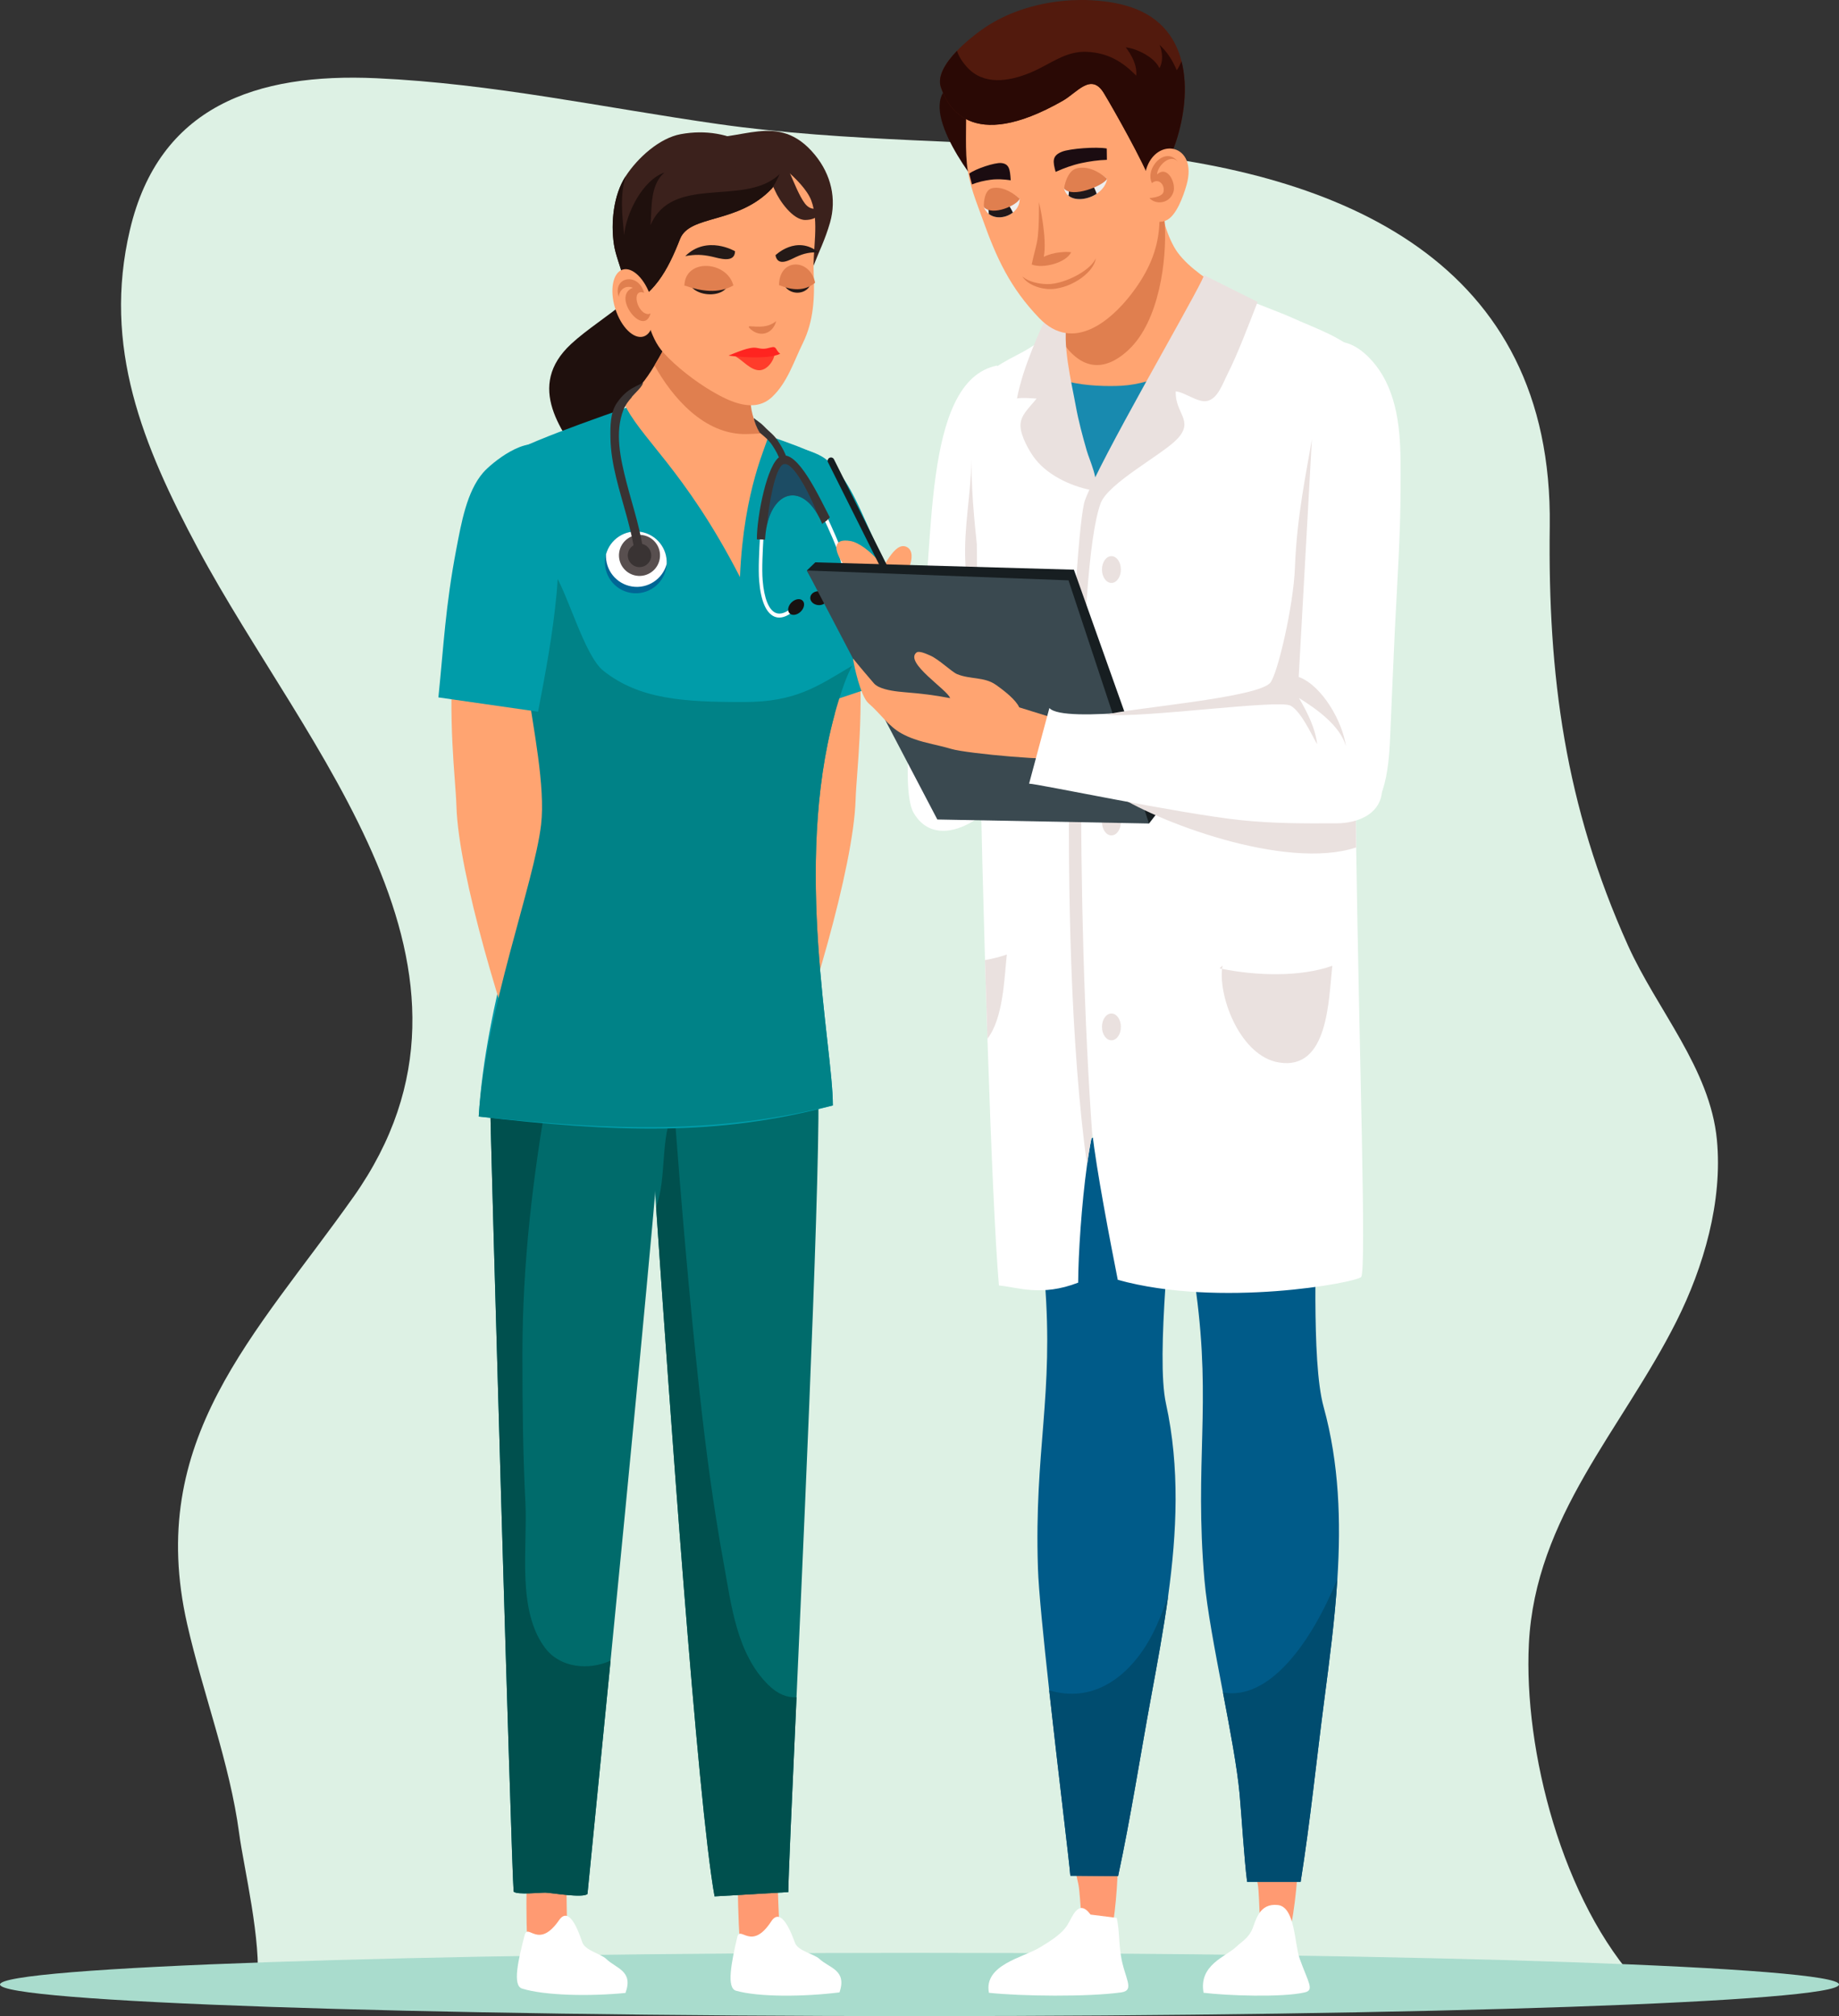
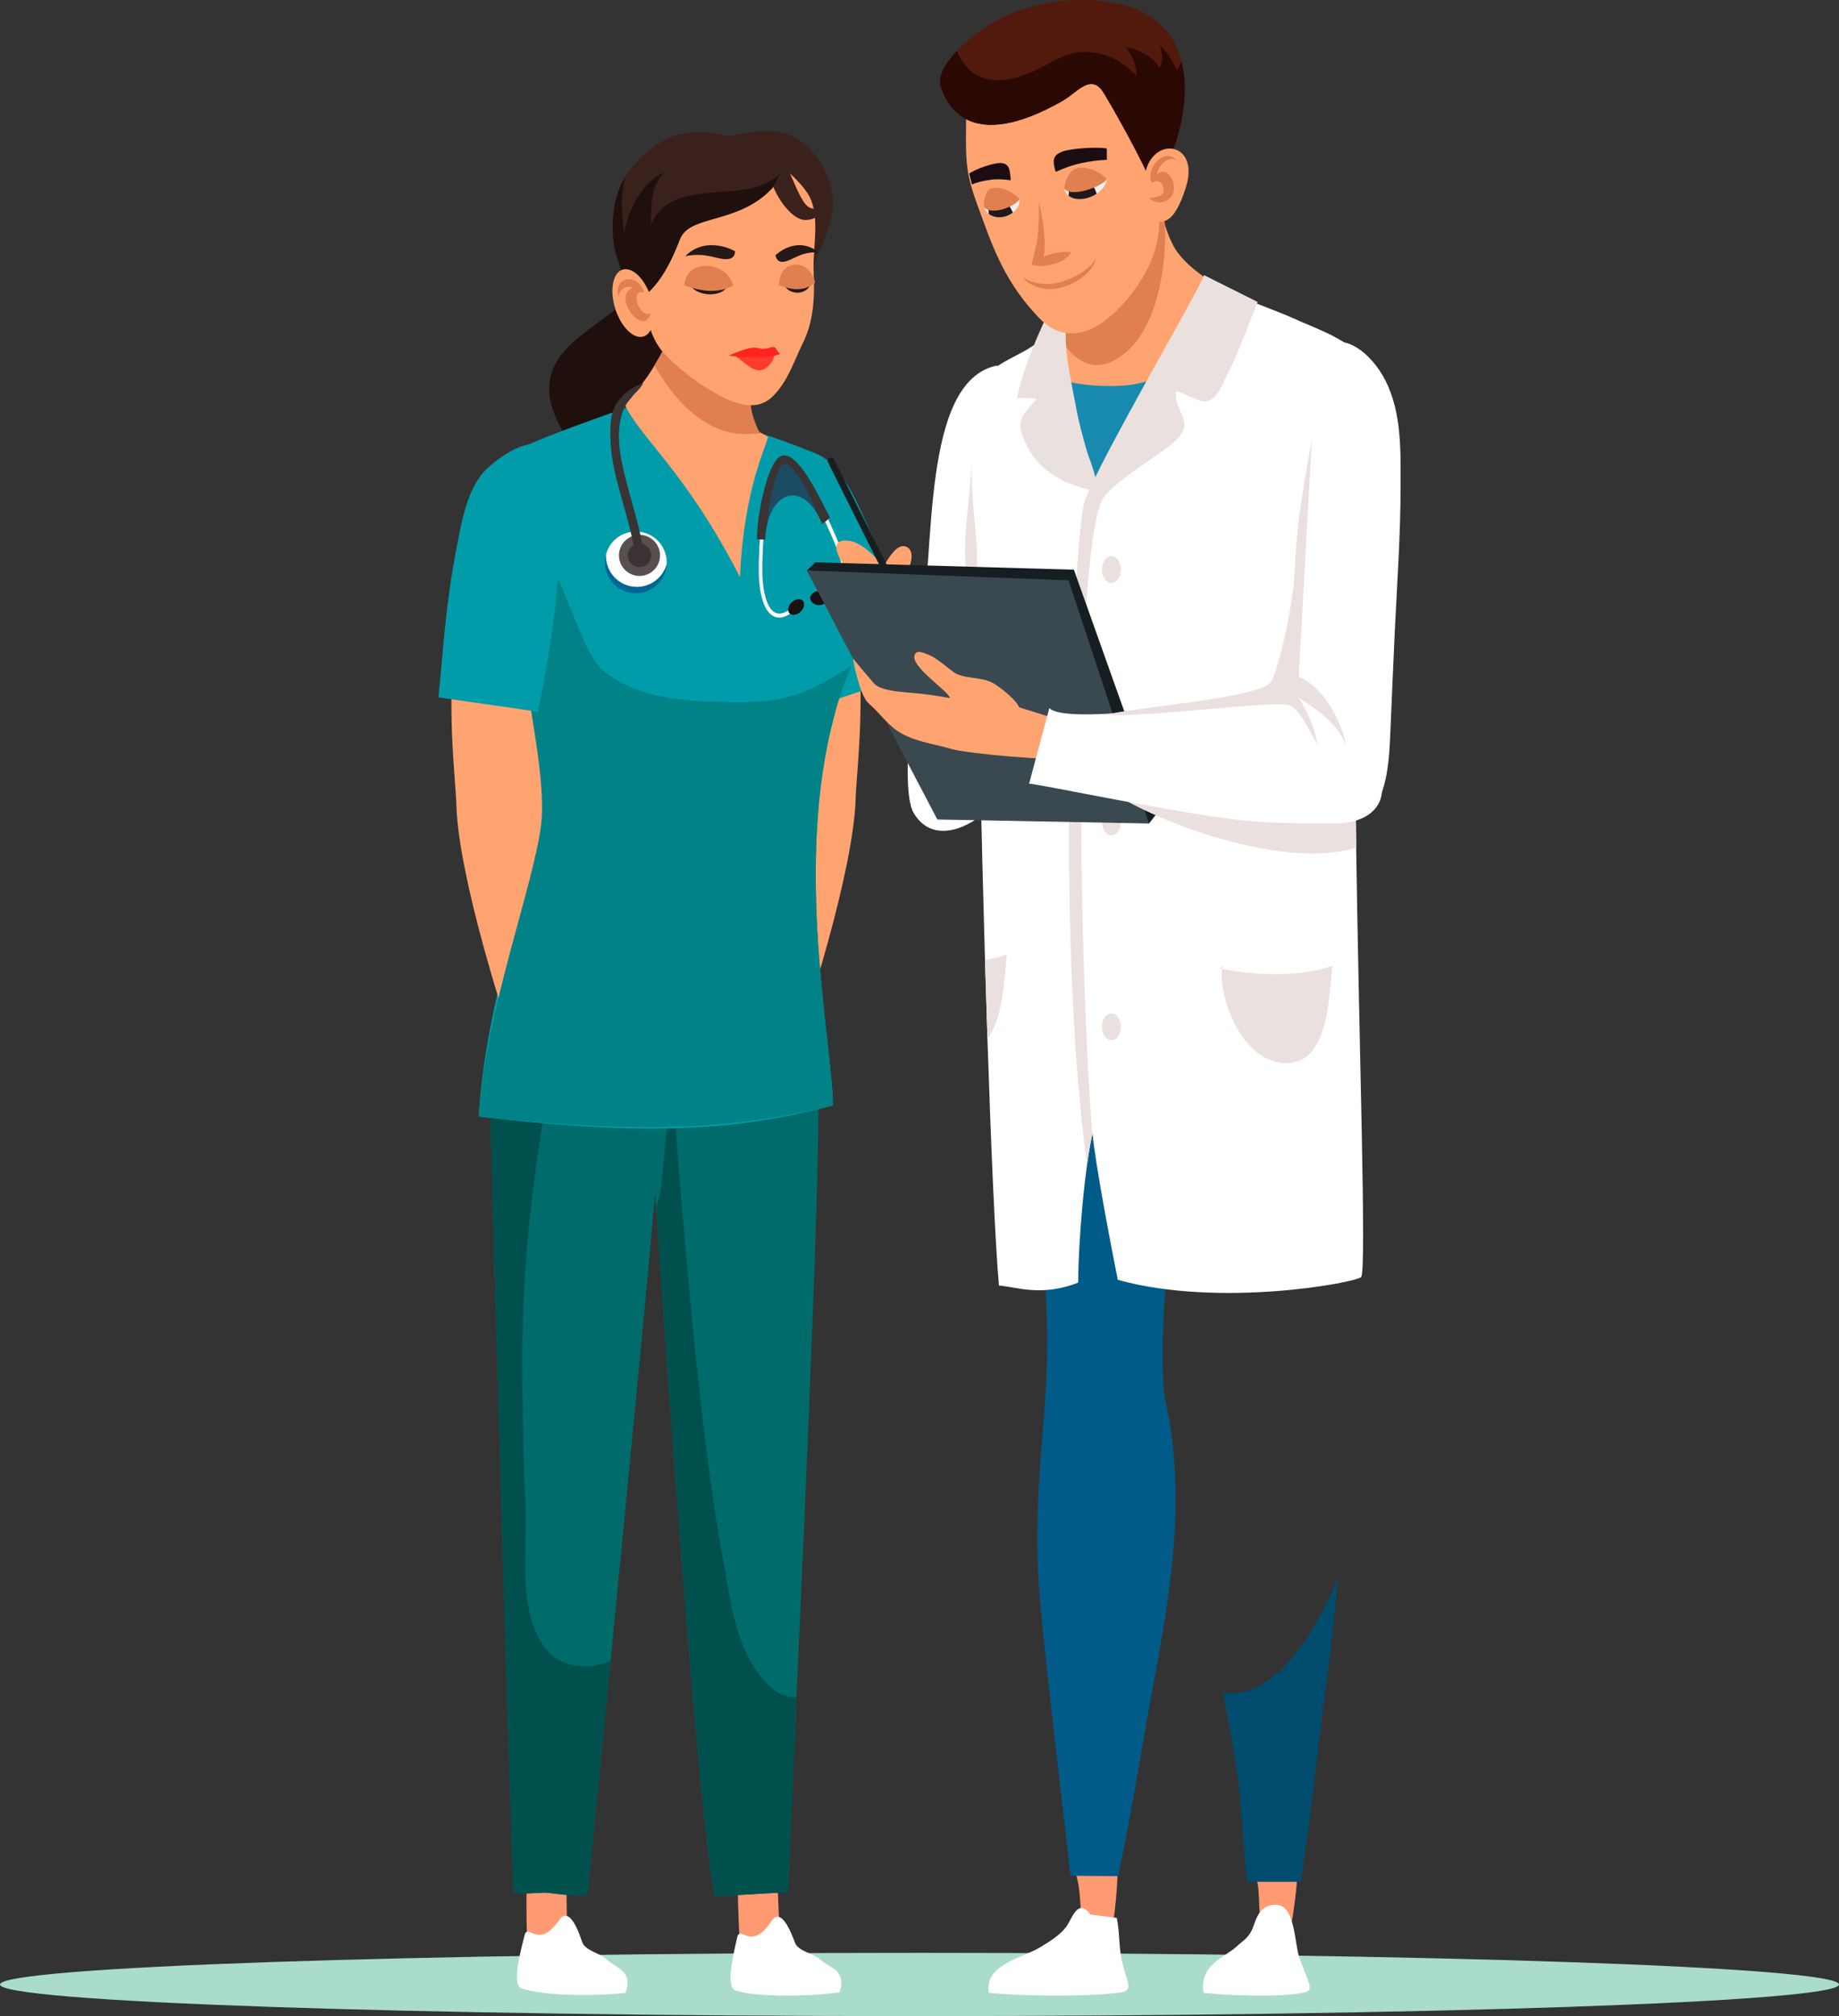
<svg xmlns="http://www.w3.org/2000/svg" viewBox="0 0 1083.63 1187.29">
  <rect x="0" y="0" width="1083.63" height="1187.29" fill="#333333" stroke="none" />
  <g style="isolation: isolate;">
    <g id="Ebene_2" data-name="Ebene 2">
      <g id="Layer_1" data-name="Layer 1">
        <g>
-           <path d="M208.16,705.02c-57.65,81.51-122.61,142.74-97.84,251.55,9.28,40.76,25.06,81.61,30.6,123.06,2.73,20.44,13.35,63.53,10.6,89.69h815.11c-46.2-49.48-68.84-138.82-65.74-201.19,3.73-75.05,55.03-126.46,86.97-190.04,16.08-32.02,27.28-70.64,23.83-106.81-4.01-42.06-35.33-76.58-52.44-114.57-37.07-82.32-47.21-158.82-46.06-246.86,2.03-155.78-122.26-208.58-259.15-220.72-77.04-6.83-154.37-5.19-230.71-16.06-67.57-9.63-133.1-23.88-201.5-27-71.13-3.25-128.14,16.68-145.25,89.21-16.27,68.99,7.47,126.87,39.98,187.65,63.62,118.95,186.78,247.54,91.61,382.1Z" style="fill: #ddf1e4;" />
          <path d="M0,1168.67c0,10.29,242.58,18.62,541.82,18.62s541.82-8.34,541.82-18.62-242.58-18.63-541.82-18.63S0,1158.38,0,1168.67Z" style="fill: #a9dccd;" />
          <g>
            <g>
              <g>
                <g>
                  <path d="M330.38,1157.96c5.7-12.58,2.87-33.62,3.59-49.87.51-11.56,1.66-42.01,3.11-51.24l-25.59,28.1c-.97,7.82-2.18,39.51-.3,69.97l19.2,3.04Z" style="fill: #ff9a72;" />
                  <path d="M329.44,1130.78c6.4-9.25,12.2,8.84,13.65,13.01,1.72,4.96,10.91,6.68,14.18,9.87,5.75,5.62,16.09,6.91,11.29,19.99-21.06,2.07-47.56,1.58-60.94-2.58-5.76-1.79-2.26-16.86,1.51-31.43,1.93-7.43,8.05,8.84,20.31-8.86Z" style="fill: #fff;" />
                  <path d="M400.3,640.49c-3.55,6.23-9.89,10.78-10.6,19.69-5.04,63.18-19.13,208.24-29.93,317.79-7.38,74.87-13.23,133.15-13.61,137.39-2.84,2.54-20.94-.66-24.71-.79-2.81-.09-16.68,1.45-18.79-.6-1.29-14.42-13.49-438.51-14.02-472.19,0-.42,0-.87-.02-1.31h111.67Z" style="fill: #006b6b;" />
                </g>
                <g>
                  <g>
                    <path d="M456.11,1158.64c5.37-12.73,1.99-33.69,2.27-49.95.2-11.57.55-42.04,1.75-51.3l-24.84,28.77c-.77,7.84-1.14,39.56,1.54,69.96l19.27,2.53Z" style="fill: #ff9a72;" />
                    <path d="M454.46,1131.49c6.16-9.41,12.43,8.51,13.99,12.65,1.85,4.91,11.09,6.39,14.43,9.49,5.9,5.46,16.27,6.48,11.81,19.69-21,2.62-47.51,2.83-60.98-.97-5.8-1.64-2.7-16.8.68-31.45,1.73-7.48,8.28,8.63,20.07-9.39Z" style="fill: #fff;" />
                    <path d="M469.35,999.5c-2.75,60.86-4.84,106.88-4.84,114.75l-43.45,2.53c-10.04-55.31-27.11-298.69-34.46-406.05-1.93-28.14-3.18-46.92-3.46-50.55-.28-3.71,1.54-18.61,1.31-22.31-.68-11.22-10.36-5.4-9.72-16.35.45-7.66,4.57-16.49,5.35-24.32.21-2.06.19-4.04-.19-5.92l4.11,1.48,11.21,4.03,86.35,31.88c3.47,21.45-6.05,233.77-12.22,370.82Z" style="fill: #006b6b;" />
                  </g>
                  <path d="M469.35,999.5c-2.75,60.86-4.84,106.88-4.84,114.75l-43.45,2.53c-10.04-55.31-27.11-298.69-34.46-406.05,6.53-16.92,2.13-41.92,10.68-57.01,4.18,54.89,8.81,109.74,14.8,164.92,3.73,34.43,8.25,68.54,14.43,102.37,4.39,24,7.54,52.81,26.18,71.19,5.9,5.81,11.29,7.56,16.65,7.31Z" style="fill: #00504e;" />
                </g>
                <path d="M359.78,977.98c-7.38,74.87-13.23,133.15-13.61,137.39-2.84,2.54-20.94-.66-24.71-.79-2.81-.09-16.68,1.45-18.79-.6-1.29-14.42-13.49-438.51-14.02-472.19,0-.42,0-.87-.02-1.31h34.68c-9.27,51.33-15.47,103.55-15.47,156.94,0,29.29.28,58.73,1.75,87.49,1.37,26.76-5.27,63.47,11.81,85.83,8.7,11.37,25.3,13.15,38.37,7.22Z" style="fill: #00504e;" />
              </g>
              <g>
                <path d="M423.33,186.78c-1.24-9.82-7.08-18.22-8.42-27.79l-25.69-14.27c-2.4,26.74-34.02,40.58-52.64,57.8-26.93,24.92-6.27,51.85,11.29,74.67-4.71-22.87,15.92-39.06,35.64-44.03,14.37-3.62,23.28-7.04,32.27-19.98,5.6-8.06,8.85-16.17,7.55-26.4Z" style="fill: #1f100d;" />
                <path d="M433.98,644.43c4.21-44.86,13.13-115.5,13.19-143.85.16-68.22-13.31-86.83-3.31-134.86.41-1.97,1.2-2.73,2.13-2.96l59.72,9.1c3.69,50.78-.96,80.87-1.56,99.34-1.29,39.88-27.23,126.22-45.63,173.23h-24.55Z" style="fill: #ffa471;" />
                <path d="M513.19,372.17c-.59,9.55-6.3,10.64-10.99,19.85-.17.31-.33.6-.48.91-.15.25-.27.49-.39.73-2.63,4.73-7.01,11.54-7.94,15.85-.62,2.87-1.15,6.69-1.62,11.32-24.38,89.51-1.01,195.16-1.01,230.16-68.25,18.37-128.33,15.77-208.67,6.56,3.94-68.24,30.82-136.04,32.81-174.54,1.03-20.03-.86-43.65-3.86-67.79-8.43-67.61-25.63-139.29-11.89-147.44,16.38-9.71,69.07-27.18,83.25-32.45,0,0,100.14,27.35,107.04,37.69,4.61,6.92,10.39,21.71,9.19,28.87-1.4,8.29,15.57,53.81,14.56,70.27Z" style="fill: #009ca9;" />
                <path d="M339.14,648.36c-4.21-44.86-13.13-115.5-13.19-143.85-.16-68.22,13.31-86.83,3.31-134.86-.41-1.97-1.2-2.73-2.13-2.96l-59.72,9.1c-3.69,50.78.96,80.87,1.56,99.34,1.29,39.88,27.23,126.22,45.63,173.23h24.55Z" style="fill: #ffa471;" />
                <path d="M478.3,416.65c-8.63-21.96-17.07-43.82-23.25-66.66-2.78-10.28-4.79-21.72-5.96-32.22-1.12-10.01,1.54-20.86-2.23-30.11l.98-18.83c10.8-10.83,31.84-3.37,37.89.94,12.55,8.95,20,27.67,26.22,41.36,12.12,26.65,21.98,55.56,30.14,84.32l-63.8,21.19Z" style="fill: #009ca9;" />
                <g>
                  <path d="M436.04,339.86c-32.82-63.9-59.88-82.62-68.69-103.27,8.17-6.42,13.19-12.79,18.32-21.37,1.84-3.07,3.62-6.18,5.33-9.34,6.34-11.66,11.63-23.81,15.93-36.36.09-.26.17-.53.26-.79l45.6,36.67c-7.83,11.85-16.23,30.47-12.61,43.85.49,1.83,12.33,7.74,12.32,8.05-.25,4.04-14.29,30.04-16.47,82.57Z" style="fill: #ffa471;" />
                  <path d="M448.13,255.25c-1.41.15-6.58.33-8.06.37-25.21.65-44.13-21.97-54.41-40.41,1.84-3.07,3.62-6.18,5.33-9.34,6.34-11.66,11.63-23.81,15.93-36.36.09-.26.17-.53.26-.79l45.6,36.67c-7.83,11.85-12.95,25.4-9.33,38.77.49,1.83,2.78,8.93,4.67,11.08Z" style="fill: #e07f4f;" />
                </g>
                <path d="M502.2,392.02c-.17.31-.33.6-.48.91-.15.25-.27.49-.39.73-1.93,3.74-3.37,7.58-4.66,11.3-1.81,5.22-3.45,10.52-4.9,15.87-24.38,89.51-1.01,195.16-1.01,230.16-68.25,16.76-128.33,14.95-208.67,6.56,3.94-62.21,32.64-137.01,36.75-171.92,2.63-22.31-4.79-57.72-7.79-79.73,1.26-6.76,2.13-13.74,2.55-21.01,1.44-25.21-3.74-50.5-2.98-74.96-.03-.03-.06-.07-.09-.1.3.32,1.15,1.29,1.47,1.42,4.45,1.72,11.56,21.97,14.4,26.08,8.08,11.65,17.87,48.8,29.19,57.74,21.29,16.82,47.24,18.37,82.67,18.37,30.72,0,43.31-9.19,63.94-21.43Z" style="fill: #008287;" />
                <path d="M317.06,419.11c4.45-23.16,8.75-46.19,10.93-69.74.98-10.6,1.13-22.19.68-32.69-.43-10.01-4.28-20.13-2.29-29.9l-4.91-22.93c-10.96-8.51-32.06,9.04-36.75,14.44-9.71,11.18-12.91,29.87-15.75,44.62-6.56,34.12-7.57,58.06-10.65,87.79l58.74,8.42Z" style="fill: #009ca9;" />
                <g>
                  <g>
                    <path d="M392.64,334.05c-1.58,9.93-10.9,16.69-20.83,15.12-9.92-1.58-16.69-10.9-15.12-20.83.1-.64.23-1.26.4-1.87,2.38-8.89,11.14-14.72,20.43-13.25,9.29,1.48,15.81,9.74,15.32,18.92-.03.63-.1,1.27-.2,1.9Z" style="fill: #006695;" />
                    <path d="M392.84,332.14c-2.38,8.89-11.14,14.73-20.43,13.25-9.29-1.48-15.81-9.73-15.32-18.93,2.38-8.89,11.14-14.72,20.43-13.25,9.29,1.48,15.81,9.74,15.32,18.92Z" style="fill: #fff;" />
                    <g>
                      <path d="M388.77,328.97c-1.05,6.6-7.24,11.09-13.84,10.05-6.59-1.05-11.09-7.25-10.05-13.84,1.05-6.6,7.24-11.09,13.84-10.05,6.6,1.05,11.09,7.24,10.05,13.84Z" style="fill: #584f4f;" />
                      <path d="M383.66,328.16c-.6,3.77-4.14,6.34-7.91,5.74-3.77-.6-6.34-4.14-5.74-7.91.6-3.77,4.14-6.34,7.91-5.74,3.77.6,6.34,4.14,5.74,7.91Z" style="fill: #393333;" />
                    </g>
                  </g>
                  <path d="M363.56,237.22c6.41-9.38,13.07-9.84,15.16-12.01.75,1.72-5.25,7-6.51,8.6-.03.04.08.07.11.1-2.08,2.27-3.88,4.72-4.89,7.26-5.35,13.47-1.77,29.2,1.68,42.69,3.86,15.09,9.25,30.14,10.48,45.76.26,3.3-4.84,3.88-5.11.57-.7-8.87-2.88-17.56-5.2-26.13-4.08-15.08-9.36-30.53-9.58-46.31-.1-7-.14-14.7,3.85-20.55Z" style="fill: #393333;" />
                </g>
                <g>
-                   <path d="M463.82,270.51c-1.11-3.89-3.2-7.5-5.43-10.85-2.64-3.95-4.96-5.19-8.22-8.64-1.84-1.95-3.91-3.1-5.98-4.81.26,2.11,1.75,5.83,3.35,8.46.86.84,4.96,3.76,7.35,7.31,2.06,3.05,3.94,6.31,4.95,9.88.74,2.59,4.71,1.25,3.97-1.34Z" style="fill: #393333;" />
                  <g>
                    <g>
                      <path d="M466.39,360.88c-4.58,3.36-7.97,3.14-10.12,2.21-4.9-2.1-7.99-9.36-8.93-21-.57-7.05.03-17.9.48-25.83.22-3.87.44-7.88.31-8.54.04.19.24.54.63.66l.61-2.26c.96.28.92,1.43.84,3.72-.06,1.61-.18,3.86-.33,6.47-.43,7.85-1.04,18.61-.48,25.48.86,10.58,3.58,17.38,7.67,19.13,2.87,1.23,6.52-.13,10.55-3.94l1.3,1.76c-.89.84-1.74,1.55-2.55,2.14Z" style="fill: #fff;" />
                      <path d="M473.41,354.32c1.05,1.87-.02,4.8-2.39,6.54-2.37,1.74-5.14,1.63-6.2-.24-1.05-1.87.02-4.8,2.39-6.54,2.37-1.74,5.14-1.63,6.19.24Z" style="fill: #171111;" />
                    </g>
                    <g>
                      <path d="M486.12,353.88c5.32.59,8.29-1.42,9.9-3.39,3.67-4.5,3.88-12.68.61-23.68-1.98-6.65-6.37-16.11-9.57-23.02-1.57-3.38-3.19-6.87-3.31-7.53.03.2-.03.62-.34.93l-1.35-1.71c-.76.76-.32,1.78.55,3.8.62,1.42,1.53,3.38,2.58,5.65,3.17,6.84,7.52,16.22,9.45,22.7,2.97,9.99,2.93,17.56-.14,21.32-2.15,2.64-5.92,3.36-10.9,2.07l-.55,2.27c1.09.29,2.11.48,3.06.58Z" style="fill: #fff;" />
                      <path d="M477.47,351.71c-.28,2.24,1.72,4.31,4.47,4.62,2.75.31,5.21-1.26,5.5-3.51.28-2.25-1.71-4.31-4.47-4.62-2.75-.3-5.21,1.27-5.5,3.51Z" style="fill: #171111;" />
                    </g>
                    <path d="M489.01,304.78c-.13.07-.29.09-.38.21-1.87,2.39-2.82,2.18-4.12,3.59-.94-2.26-1.95-4.29-3-6.08-10.11-17.09-25.01-12.97-29.46,6.18-.64,2.74-1.06,5.79-1.23,9.13-2.67-.19-2.14-.08-4.82-.16-.15-12.87,6.01-45.35,14.02-48.98,9.88-4.47,23.06,24.91,29,36.11Z" style="fill: #393333;" />
                    <g style="mix-blend-mode: color-dodge; opacity: .5;">
                      <path d="M481.51,302.5c-10.11-17.09-25.01-12.97-29.46,6.18.88-11.33,4.74-33.09,9.4-35.2,6.63-3,19.24,25.68,20.05,29.02Z" style="fill: #006695;" />
                      <path d="M482.42,306.21c.07.08.12.19.15.32.54,2.35.33,1.6-.15-.32Z" style="fill: #ff9800;" />
                    </g>
                  </g>
                </g>
                <g>
                  <path d="M480.25,91.27c-21.87-26.7-44.24-6.76-69.32-10.78l12.04,21.21c15.9-1.62,34.12-2.81,45.28,10.59,10.28,12.34,10.97,29.75,10.64,45.32.29-.58.73-1.71.94-2.25,2.57-6.76,6.44-14.37,9.27-24.3,3.96-13.93.64-28.21-8.85-39.79Z" style="fill: #3b211c;" />
                  <path d="M479.45,160.18c-.63-13.38,3.35-29.33-1.4-42.09-2.34-6.28-9.71-13.6-14.85-17.89-8.07-6.74-16.48-14.54-28.23-13.87-10.29.59-23.53,5-32.73,10.22-25.27,14.32-32.54,50.02-25.07,75.17,3.48,11.7,5.03,26.33,13.81,36.02,7.59,8.37,18.86,17,28.56,22.7,10.93,6.41,25.12,12.98,35.37,3.38,9.05-8.49,12.83-20.9,18.16-31.73,6.44-13.09,7.07-27.05,6.37-41.9Z" style="fill: #ffa471;" />
                  <g>
                    <path d="M428.93,167.14c-.34,3.92-5.71,6.66-11.99,6.12-6.29-.54-11.11-4.16-10.77-8.08.34-3.92,5.71-6.66,11.99-6.12,6.29.54,11.11,4.16,10.77,8.08Z" style="fill: #241917;" />
                    <path d="M403.28,168.25l.61.05c8.95,3.15,19.4,4.83,28.25-.19-3.77-14.54-28.45-16.18-28.86.13Z" style="fill: #e07f4f;" />
                  </g>
                  <g>
                    <path d="M477.93,165.67c-.2,3.93-4.04,6.93-8.57,6.69-4.53-.23-8.04-3.6-7.84-7.53.2-3.93,4.03-6.93,8.57-6.69,4.53.23,8.04,3.6,7.84,7.53Z" style="fill: #241917;" />
                    <path d="M459.03,168.01l.45.02c6.64,2.72,14.36,3.89,20.83-1.55-2.95-14.33-21.18-14.78-21.28,1.52Z" style="fill: #e07f4f;" />
                  </g>
-                   <path d="M441.49,192.12l-.33.58c5.42,6.24,13.91,4.78,16.23-3.6-5.1,3.98-9.76,3.34-15.9,3.02Z" style="fill: #e07f4f;" />
                  <g>
                    <path d="M403.76,150.86s.02-.02.03-.03c-.02,0-.03,0-.05,0-.12.1-.11.11.02.03Z" style="fill: #241917;" />
                    <path d="M433.13,147.96s-16.52-9.76-29.33,2.86c5.8-1.02,9.8-1,15.76.32,4.07.9,13.41,4.13,13.57-3.18Z" style="fill: #241917;" />
                  </g>
                  <path d="M459.01,106.01c-1.36,1.84-2.77,3.53-4.22,5.06-20,21.13-48.38,15.14-54.09,29.71-7.27,18.58-15.56,33.92-34.05,41.04,5.8-12.4-3.14-26.04-4.9-37.96-1.89-12.77-.27-28.98,6.86-39.99.03-.04.06-.08.09-.13,7.01-10.78,19.9-22.44,32.4-24.73,14.89-2.72,28.45-.07,39.96,6.49,10.11,5.76,15.09,14.23,17,18.24.15.32.28.61.39.86.4.89.57,1.4.57,1.4Z" style="fill: #3b211c;" />
                  <g>
                    <path d="M482.39,148.63s-.02-.02-.03-.03c.01,0,.03,0,.04,0,.12.08.11.09,0,.03Z" style="fill: #241917;" />
                    <path d="M456.94,150.31s12.34-12.16,25.42-1.7c-5.11-.11-8.5.52-13.34,2.74-3.3,1.51-10.68,6.14-12.08-1.04Z" style="fill: #241917;" />
                  </g>
                  <g>
                    <path d="M433.43,209.88c4.17,2.37,8.86,8.12,13.89,8.16,4.95.04,9.01-6.13,9.15-9.96l-23.04,1.8Z" style="fill: #ff3c2b;" />
                    <path d="M459.71,208.34c-2.93-2.21-1.85-4.74-5.52-3.72-3.86,1.07-5.08.89-8.29.25-4.32-.87-12.33,2.91-16.62,4.51,5.62.88,13.19,1.08,15.44,1.09,4.65,0,11.04-.23,14.99-2.12Z" style="fill: #ff2420;" />
                  </g>
                  <path d="M450.98,100.46s-.07-.03-.1-.05c.01.04.02.08.03.12.37.29.39.26.07-.08Z" style="fill: #241917;" />
                  <path d="M474.31,119.87c-3.45-4.52-6.77-13.26-9.2-18.68-6.57-14.61-14.08-20.26-29.72-21.5l-11.16,19.69c18.32-1.87,25.39-3.37,32.43,12.85,2.57,5.91,10.53,17.41,17.93,17.32,7.96-.1,10.76-5.24,10.74-11.96-.89,5.33-6.9,7.67-11.02,2.28Z" style="fill: #3b211c;" />
                  <g>
                    <path d="M459.43,102.46s-.02.04-.02.06c.02-.01.03-.03.04-.04.18-.25.17-.26-.02-.01Z" style="fill: #1f100d;" />
                    <path d="M459.4,102.52c-.31.71-.62,1.4-.96,2.08-1.12,2.34-2.34,4.49-3.65,6.46-20,21.13-48.38,15.14-54.09,29.71-7.27,18.58-15.56,33.92-34.05,41.04,5.8-12.4-3.14-26.04-4.9-37.96-1.89-12.77-.27-28.98,6.86-39.99.03-.04.06-.08.09-.13-3.5,11.56-2.09,22.51-.94,34.74,1.13-12.71,10.88-32.44,23.73-36.85-8.62,7.46-7.3,20.85-8.19,31.04,12.6-29.73,54.08-11.44,74.76-28.93.46-.39.91-.8,1.34-1.22Z" style="fill: #1f100d;" />
                  </g>
                  <g>
                    <path d="M362.55,181.78c3.42,10.87,10.89,18.21,16.69,16.38,5.79-1.82,7.72-12.12,4.3-22.99-3.42-10.87-10.9-18.21-16.69-16.38-5.79,1.82-7.72,12.12-4.3,22.99Z" style="fill: #ffa471;" />
                    <path d="M364.64,174.88c-3.99-11.72,11.35-14.99,14.91-2.45-7.79-2.88-4.37,12.41,2.54,12.55l1.23-.39c-3.93,14.48-23.28-10.22-10.42-15.11-3.99-1.75-7.99.88-8.27,5.4Z" style="fill: #e07f4f;" />
                  </g>
                </g>
              </g>
            </g>
            <g>
              <path d="M587.62,215.25c-45.23,8.89-36.34,111.15-45.23,157.84-4.86,25.52,9.25,14.22,6.73,39.88-1.47,14.94-7.84,49.6,11.21,55.57,41.83,13.12,53.23-98.51,53.36-121.66l-26.08-131.63Z" style="fill: #fff;" />
              <g>
                <path d="M538.12,345.77c7.88,15.38-10.61,114.36.26,132.96,10.27,17.57,30.16,9.97,41.36.2,16.04-13.98,20-38.54,29.79-57.53l-71.42-75.64Z" style="fill: #fff;" />
                <path d="M536.36,343.91l1.76,1.87c-.49-.95-1.07-1.59-1.76-1.87Z" style="fill: #fff;" />
              </g>
              <g>
                <path d="M501.26,318.62c-21.76-3.75,5.1,28.78,9.17,24.6l13.62,3.56c4.26-7.6-13.27-26.51-22.8-28.15Z" style="fill: #ffa471;" />
                <path d="M534.57,322.26c-7.57-4.3-14.26,13.87-17.8,16.75l12.42,3.66c4.16-.83,12.1-16.59,5.37-20.41Z" style="fill: #ffa471;" />
                <path d="M536.29,360.17c.49.97.09,2.15-.88,2.64h0c-.97.49-2.15.09-2.64-.88l-44.87-89.68c-.49-.97-.09-2.15.88-2.64h0c.97-.49,2.15-.09,2.64.88l44.87,89.68Z" style="fill: #171e21;" />
              </g>
              <path d="M572.4,271.16c-.22,19.54-4.57,39.28-3.58,59.93,1.05,21.88-1.77,45.26.25,66.45l13.34,3.33c0-44.21-10-85.3-10-129.71Z" style="fill: #eae1df;" />
              <g>
                <g>
                  <path d="M627.86,1073.3c.56,9.24,5.22,25.13,7.56,36.3,1.61,7.71,1.54,34.89,6.18,39.81,17.17,18.21,17.59-58.71,17.31-67.08l-31.05-9.03Z" style="fill: #ff9a72;" />
                  <path d="M658.06,1129.45l-15.44-1.95c-7.31-9.84-10.68,1.62-13.8,6.38-3.71,5.65-10.94,9.82-16.32,13.1-9.48,5.77-32.93,10.11-29.78,26.58,18.94,2.03,58.31,2.51,77.96-.24,8.46-1.19,1.77-8.65-.2-21.73-1.35-8.99-.71-13.4-2.43-22.15Z" style="fill: #fff;" />
                  <path d="M611.59,923.35c.42,13.03,3.27,41.47,6.65,72.09,5.27,47.75,11.83,100.84,12.46,109.18l28.14.25c7.5-34.96,13.11-71.29,19.48-105.78,3.6-19.5,7.29-39.33,10.03-59.33,5.13-37.46,6.95-75.53-1.3-113.18-6.17-28.14,3.76-108.28,4.27-138,.5-29.35-12.93-17.44-1.09-43.79l-79.03,43c2.25,21.95,2.63,44.03,4.42,66.31,5.46,67.75-6.28,99.96-4.02,169.24Z" style="fill: #005b89;" />
-                   <path d="M618.24,995.44c5.27,47.75,11.83,100.84,12.46,109.18l28.14.25c7.5-34.96,13.11-71.29,19.48-105.78,3.6-19.5,7.29-39.33,10.03-59.33-2.06,6.17-4.41,12.22-7.09,18.11-11.26,24.76-32.04,44-58.4,38.71-1.52-.31-3.06-.68-4.62-1.14Z" style="fill: #004c6f;" />
                </g>
                <g>
                  <path d="M734.8,1073.26c.26,9.26,4.4,25.32,6.37,36.59,1.36,7.76.4,34.93,4.87,40.03,16.56,18.9,19.49-57.95,19.49-66.33l-30.74-10.29Z" style="fill: #ff9a72;" />
                  <path d="M752.97,1121.87c-10.9-1.21-12.92,8.91-14.86,13.72-2.3,5.72-6.03,7.46-9.59,10.84-6.28,5.94-22.28,10.73-19.32,27.11,13.18,1.66,46.2,2.91,59.65-.22,5.79-1.35,2.05-5.72-3.07-20.01-3.02-8.43-2.56-30.3-12.81-31.44Z" style="fill: #fff;" />
-                   <path d="M704.82,760.87c9.01,67.28-1.01,100.2,4.87,169.22,1.49,17.41,6.27,42.22,10.94,66.65,4.24,22.2,8.37,44.09,9.82,59.82,1.16,12.6,2.66,38.06,4.42,51.65h31.54c5.64-35.39,9.34-72.03,13.89-106.87,3.07-23.47,6.22-47.42,7.75-71.48,2.16-33.93,1.07-68.05-8.1-101.3-7.63-27.69-3.73-98.55-4.79-128.25-1.04-29.33-12.02-26.36-1.6-53.44l-76.63,48.1c3.4,21.76,4.94,43.78,7.9,65.9Z" style="fill: #005b89;" />
                  <path d="M720.63,996.73c4.24,22.2,8.37,44.09,9.82,59.82,1.16,12.6,2.66,38.06,4.42,51.65h31.54c5.64-35.39,9.34-72.03,13.89-106.87,3.07-23.47,6.22-47.42,7.75-71.48-15.33,37.45-40,71.74-67.41,66.87Z" style="fill: #004c6f;" />
                </g>
                <path d="M799.12,499.05c1.77,120.27,6.17,249.1,2.94,252.97-2.76,3.31-83.37,18.34-143.41,1.67-4.25-21.36-12.8-65.92-14.92-86.12-.05.19-.09.39-.13.58-1.13,5.14-2.16,11.28-3.08,17.95-3.21,23.06-5.14,52.53-5.21,69.26-21.68,8.34-35.36,2.71-46.69,1.67-2.18-24.82-4.61-79.76-6.77-145.31-.5-14.96-.98-30.47-1.44-46.31-4.4-150.42-7.04-329.75-2.7-339.07,4.96-10.65,19.46-15.44,28.92-21.37,9.88-6.18,19.52-13.49,29.15-19.73l72.3-19.94,2.96-.82c9.29,5.75,20.1,10.49,29.63,14.34,8.44,3.4,15.88,6.1,20.39,8.17,13.86,6.37,30.83,11.63,41.68,23.34,21.7,23.4,4.29,66.1-.17,96.12-3.91,26.32-4.53,86.51-3.91,154.42.12,12.52.28,25.3.47,38.18Z" style="fill: #fff;" />
                <g>
                  <path d="M722.05,171.87c-10.86,15.71-21.59,31.96-32.46,48.17-14.31,21.34-28.88,42.63-44.37,62.56-7.27-17.6-12.29-37.65-15.7-57.86-1.29-7.64-2.35-15.31-3.2-22.88-.99-8.7-1.72-17.27-2.23-25.52l45.66-48.15,15.48-16.32c-.81,1.8-1.16,4.11-1.16,6.7,0,4.12.92,8.98,2.32,13.68,1.91,6.45,4.75,12.63,7.45,16.33,7.12,9.73,18.97,16.67,28.21,23.29Z" style="fill: #ffa471;" />
                  <path d="M664.95,206.08c-16.48,15.32-29.6,8.84-38.62-4.21-.99-8.7-1.72-17.27-2.23-25.52l45.66-48.15,14.32-9.63.04-.03c1.11,2.6,1.93,7.48,2.27,13.71,1.14,20.86-3.26,56.92-21.45,73.82Z" style="fill: #e07f4f;" />
                </g>
                <path d="M689.59,220.04c-14.31,21.34-28.88,42.63-44.37,62.56-7.27-17.6-12.29-37.65-15.7-57.86,10.3,2.67,23.88,2.85,31.27,2.43,10.35-.58,19.6-3.78,28.79-7.14Z" style="fill: #188aaf;" />
                <path d="M741.04,177.82c-.13.33-.26.66-.39,1-4.73,12.12-11.5,30.04-17.33,41.47-2.97,5.83-5.79,14.77-12.31,15.9-5.35.93-12.84-5.21-18.2-5.72-.65,12.84,11.27,17.23.71,28.21-8.84,9.19-40.53,25.77-44.97,37.71-14.45,38.9-14.25,242.84-4.95,371.76-1.13,5.14-2.16,11.28-3.08,17.95-19.45-141.92-7.58-374.5-1.18-391.57,8.91-23.75,59.86-111.04,68.73-129.23.97-1.98,1.44-3.14,1.3-3.31l31.68,15.83Z" style="fill: #eae1df;" />
                <path d="M640.34,265.29c-2.45-8.53-4.84-17.41-6.43-26.19-2.52-13.96-8.45-37.66-4.78-51.46l-9.15-8.36c-8.12,17.08-17.43,37.84-20.71,55.36,3.82-.58,7.75-.09,11.54.08-4.15,5.31-9.58,9.65-9.5,15.97.07,5.89,5.05,15.08,8.94,19.93,8.19,10.21,22.72,16.42,34.82,18.39,2.78-5.93-2.98-17.63-4.73-23.71Z" style="fill: #eae1df;" />
                <g>
-                   <path d="M594.91,47.26h-26.03c-33.77,5.3-2.63,49.57,9.96,64.92-3.56-23.88,2.96-44.64,16.06-64.92Z" style="fill: #2a0905;" />
+                   <path d="M594.91,47.26h-26.03Z" style="fill: #2a0905;" />
                  <path d="M680.77,99.57c-2.35-22.79-5.33-51.27-21.13-69.87-14.61-17.2-49.93-17.09-67.41-4.99-5.76,3.99-15.46,13.09-16.91,20.12l-6.44,12.88c.99,11.14-.35,26.29.85,38.64,1.21,12.44,5.43,21.95,9.44,33.18,8.01,22.44,16.06,39.98,33.18,57.78,20.12,20.93,42.49,1.02,53.93-13.68,22.54-28.98,17.04-49.37,14.49-74.05Z" style="fill: #ffa471;" />
                  <g>
                    <path d="M652.37,105.32c-.58,3.65-3.01,6.68-6.18,8.78-6.91,4.58-17.25,4.7-19.23-3.06,0,0,2.46-6.97,8.59-8.41.92-.22,1.83-.43,2.73-.61,4.8-.95,9.29-.99,14.09,3.3Z" style="fill: #eee;" />
                    <path d="M638.29,102.02c-.9.18-1.81.39-2.73.61-3.33.79-5.57,3.2-6.93,5.24,1.16,2.22,1.49,4.95.98,7.38,4.02,3.24,11.31,2.35,16.59-1.15-.62-1.83-1.49-3.72-2.6-5.59-1.56-2.6-3.4-4.81-5.3-6.49Z" style="fill: #20181a;" />
                    <path d="M634.5,99.14c-6.13,1.45-7.53,11.9-7.53,11.9,4.83,5.79,23.1-1.62,25.4-5.72-5.71-5.1-12.03-7.57-17.88-6.18Z" style="fill: #e07f4f;" />
                  </g>
                  <g>
                    <path d="M600.87,117c.06,3.43-1.59,6.25-4.02,8.17-5.3,4.2-14.25,4.14-17.14-3.2,0,0,1.07-6.52,6.16-7.79.77-.19,1.53-.37,2.28-.53,4.02-.82,7.91-.78,12.72,3.34Z" style="fill: #eee;" />
                    <path d="M588.14,113.65c-.75.16-1.51.33-2.28.53-2.76.69-4.34,2.92-5.21,4.82,1.35,2.11,2.05,4.69,1.98,6.97,3.98,3.12,10.17,2.4,14.21-.81-.82-1.74-1.86-3.53-3.11-5.31-1.75-2.48-3.68-4.59-5.59-6.21Z" style="fill: #20181a;" />
                    <path d="M584.42,110.87c-5.09,1.27-4.71,11.09-4.71,11.09,5.08,5.53,19.8-1.14,21.17-4.97-5.73-4.9-11.59-7.33-16.45-6.12Z" style="fill: #e07f4f;" />
                  </g>
                  <path d="M622.4,101.05c4.76-2.08,9.62-3.89,14.7-4.98,4.98-1.07,10.05-1.8,15.14-1.95-.04-2.22-.07-4.44-.09-6.67-6.24-1.13-21.68.05-26.31,1.87-6.07,2.38-5.47,5.78-3.82,11.91.13-.06.25-.13.38-.18Z" style="fill: #1b0c11;" />
                  <path d="M595.26,106.12c-3.84-.53-7.69-.77-11.5-.27-3.74.49-7.46,1.35-11.05,2.75-.53-2.13-1.07-4.25-1.61-6.37,4.07-2.97,15.13-6.55,18.81-6.22,4.83.42,5.27,3.84,5.65,10.18-.1-.02-.21-.04-.31-.06Z" style="fill: #1b0c11;" />
                  <path d="M615.05,151.27c2.15-11.25-2.82-32.25-2.82-32.25-.04,6.64.03,13.25-.65,19.83-.59,5.72-2.54,11.19-3.65,16.91,6.58,2.64,20.23-.97,23.25-7.21-3.24-.56-10.95.02-16.13,2.72Z" style="fill: #e07f4f;" />
                  <path d="M602.42,162.79s.15.13.45.37c.29.23.73.56,1.31.92.58.36,1.32.75,2.18,1.13.87.37,1.87.72,2.98,1.03,2.22.61,4.9,1.04,7.73,1.07.71,0,1.42-.01,2.13-.07.73-.06,1.38-.16,2.18-.29,1.41-.26,2.93-.61,4.38-1.07,1.46-.44,2.9-.97,4.3-1.55,1.39-.59,2.74-1.23,4.02-1.9,2.55-1.35,4.81-2.85,6.6-4.32.89-.74,1.68-1.46,2.33-2.15.64-.69,1.16-1.34,1.56-1.9.38-.57.68-1.03.85-1.37.18-.33.27-.51.27-.51,0,0-.03.2-.1.57-.08.37-.2.92-.46,1.6-.26.67-.61,1.48-1.15,2.34-.52.86-1.19,1.8-2.01,2.73-1.63,1.88-3.85,3.79-6.46,5.45-1.31.83-2.71,1.61-4.19,2.3-1.48.7-3.03,1.28-4.62,1.78-1.61.48-3.2.86-4.89,1.09-.76.1-1.64.2-2.46.2-.83.02-1.63,0-2.42-.08-1.57-.14-3.07-.42-4.45-.79-1.39-.38-2.66-.85-3.79-1.38-1.13-.53-2.12-1.12-2.94-1.71-.83-.58-1.48-1.19-1.97-1.71-.5-.51-.82-.99-1.04-1.3-.2-.32-.31-.49-.31-.49Z" style="fill: #e07f4f;" />
                  <path d="M678.08,107.29c-4.07-11.34-21.78-42.81-27.6-52.4-7.5-12.37-15.75-.38-24.2,4.44-54.99,31.39-68.4,2.44-71.89-8.05-2.19-6.6,2.98-14.54,9.52-21.35,4.96-5.16,10.71-9.68,14.63-12.46,24.95-17.71,59.58-20.76,83.71-14.49,20.2,5.25,30.15,18.11,33.96,33.08,7.9,30.95-10.36,70.91-18.14,71.22Z" style="fill: #521a0d;" />
                  <path d="M678.08,107.29c-4.07-11.34-21.78-42.81-27.6-52.4-7.5-12.37-15.75-.38-24.2,4.44-54.99,31.39-68.4,2.44-71.89-8.05-2.19-6.6,2.98-14.54,9.52-21.35.88,2.84,2.62,5.87,5.6,9.27,9.85,11.27,24.97,8.89,38.01,3.44,11.27-4.71,20.29-12.76,33-12.11,12.2.62,20.58,5.49,29.01,14.03.59-5.96-2.56-12-6.19-16.68,6.88.76,17.07,6.02,19.84,12.25,2.29-3.79,1.87-9.46.12-13.69,4.63,4.3,7.62,9.12,10.12,14.95,1.1-1.71,2.02-3.48,2.79-5.31,7.9,30.95-10.36,70.91-18.14,71.22Z" style="fill: #2a0905;" />
                  <g>
                    <path d="M675.3,100c-.75,2.53-.99,10.49-.99,10.49-3.22,7.89,1.8,23.42,12.45,19.49,6.36-2.35,10.68-14.95,12.4-21,6.98-24.5-18.01-28.86-23.86-8.99Z" style="fill: #ffa471;" />
                    <path d="M678.75,107.84c3.68-3.09,7.57.49,6.91,4.88-.54,3.62-8.34,3.9-8.34,3.9,3.39,3.98,11.69,3.6,14.07-3.4,1.81-5.3-3.42-16.16-9.57-10.51.09-4.91,7.68-12.45,12.17-7.6-7.28-9.25-19.47,3.75-15.24,12.72Z" style="fill: #e07f4f;" />
                  </g>
                </g>
                <path d="M660.48,335.4c0,4.36-2.49,7.89-5.57,7.89s-5.57-3.53-5.57-7.89,2.49-7.89,5.57-7.89,5.57,3.53,5.57,7.89Z" style="fill: #eae1df;" />
                <path d="M660.48,484.09c0,4.36-2.49,7.89-5.57,7.89s-5.57-3.53-5.57-7.89,2.49-7.89,5.57-7.89,5.57,3.53,5.57,7.89Z" style="fill: #eae1df;" />
                <path d="M660.48,604.74c0,4.36-2.49,7.89-5.57,7.89s-5.57-3.53-5.57-7.89,2.49-7.89,5.57-7.89,5.57,3.53,5.57,7.89Z" style="fill: #eae1df;" />
                <g>
                  <polygon points="524.64 420.71 475.44 335.96 480.42 331.16 632.8 335.5 683.17 477.09 677.06 484.96 524.64 420.71" style="fill: #171e21;" />
                  <polygon points="552.32 482.6 475.44 335.96 629.62 341.77 677.06 484.96 552.32 482.6" style="fill: #3a4950;" />
                </g>
                <path d="M799.12,499.05c-41.61,13.79-118.75-15.4-143.89-32.59l143.43-5.59c.12,12.52.28,25.3.47,38.18Z" style="fill: #eae1df;" />
                <path d="M630.4,425.81c-1.48,4.15-.45,16.85-4.31,20.32-2.73,2.44-56.14-2.28-65.56-5.09-7.7-2.29-14.86-3.31-21.98-5.85-2.34-.83-4.66-1.83-7.01-3.09-8.06-4.33-12.69-11.88-19.7-17.88-4.85-4.14-8.67-22.6-9.12-25.91-.04-.31-.05-.48-.04-.51.13.17.26.32.39.49,4.24,5.25,8.92,10.66,11.86,14.1.69.81,1.67,1.5,2.83,2.07,4.29,2.13,11.08,2.83,15.24,3.18,10.41.86,17.23,1.66,26.84,3.5-1.16-4.66-27.07-20.89-19.84-26.83,1.56-1.28,5.93.79,8.17,1.75,5.02,2.17,12.64,9.63,15.79,10.93,7.7,3.18,16.01,1.49,22.82,6.27,5.47,3.85,11.8,8.92,13.81,13.31l29.81,9.26Z" style="fill: #ffa471;" />
                <path d="M803.05,446.98c-10.36-39.83-44.5-37.73-79.1-33.96-17.94,1.95-97.24,13.48-105.6,3.94l-11.96,44.53c4.52-.03,88.87,17.73,124.62,21.48,19.38,2.03,37.04,1.98,56.7,1.88,12.2-.06,24.67-5.17,26.46-17.29,1.25-8.48-9.13-12.92-11.12-20.59Z" style="fill: #fff;" />
                <path d="M816.39,224.14c-7.8-15.57-26.47-32.15-40.02-16.67-17.91,20.47-11.91,55.86-22.07,75.39l-4.58,37.78c-2.28,19.33,1.28,42.14,1.15,61.76-.15,22.24,4.97,45.82,12.88,66.46,4.7,12.26,23.89,36.36,39.81,30.68,14.64-5.21,15.18-36.76,15.75-49.26.89-19.71,1.64-39.59,2.61-59.31,1.37-27.91,3.33-55.83,3.37-83.8.04-21.32.8-43.7-8.89-63.04Z" style="fill: #fff;" />
                <path d="M793.07,439.44c-1.85-14.07-13.82-35.65-27.81-40.79l7.78-140.05c-3.33,20.01-8.89,45.57-10,75.58-.82,22.24-10.06,62.19-14.45,67.8-7.1,9.08-83.21,15.02-96.7,18.9,20.87,2.24,101.97-9.19,108.65-5.28,6.26,3.66,12,16.53,15.61,22.73-1.1-9.58-5.72-18.6-10.73-27.28,10,6.24,24.27,16.18,27.65,28.39Z" style="fill: #eae1df;" />
                <g>
                  <path d="M718.68,570.26c.46.1.93.19,1.4.29.07-.67.16-1.33.27-1.96l-1.67,1.67Z" style="fill: #eae1df;" />
                  <path d="M720.08,570.55c-1.85,17.86,11.23,51.3,33.26,55.1,29.55,5.1,29.49-37.05,31.71-56.89-18.71,6.69-44.72,5.9-64.97,1.79Z" style="fill: #eae1df;" />
                </g>
                <path d="M593.28,562.09c-1.51,13.52-1.96,37.39-11.44,49.62-.5-14.96-.98-30.47-1.44-46.31,4.55-.79,8.88-1.88,12.88-3.31Z" style="fill: #eae1df;" />
              </g>
            </g>
          </g>
        </g>
      </g>
    </g>
  </g>
</svg>